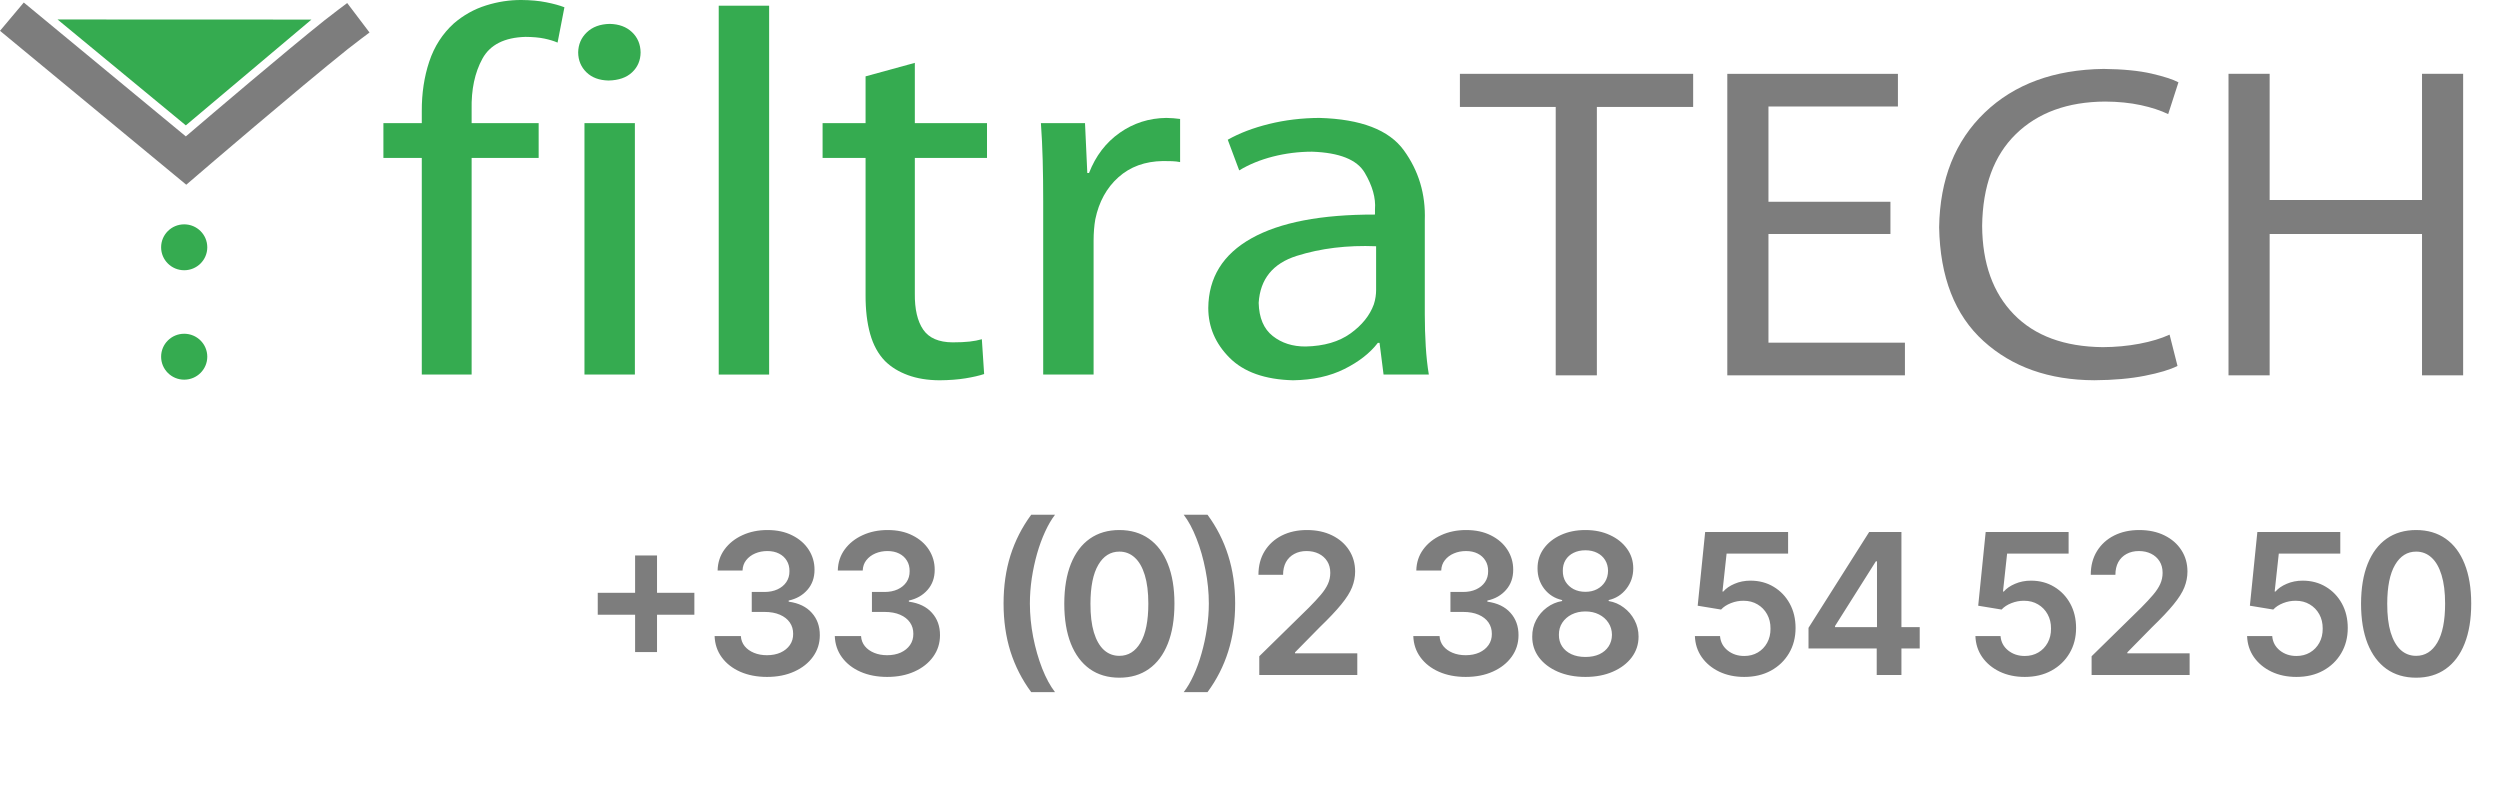
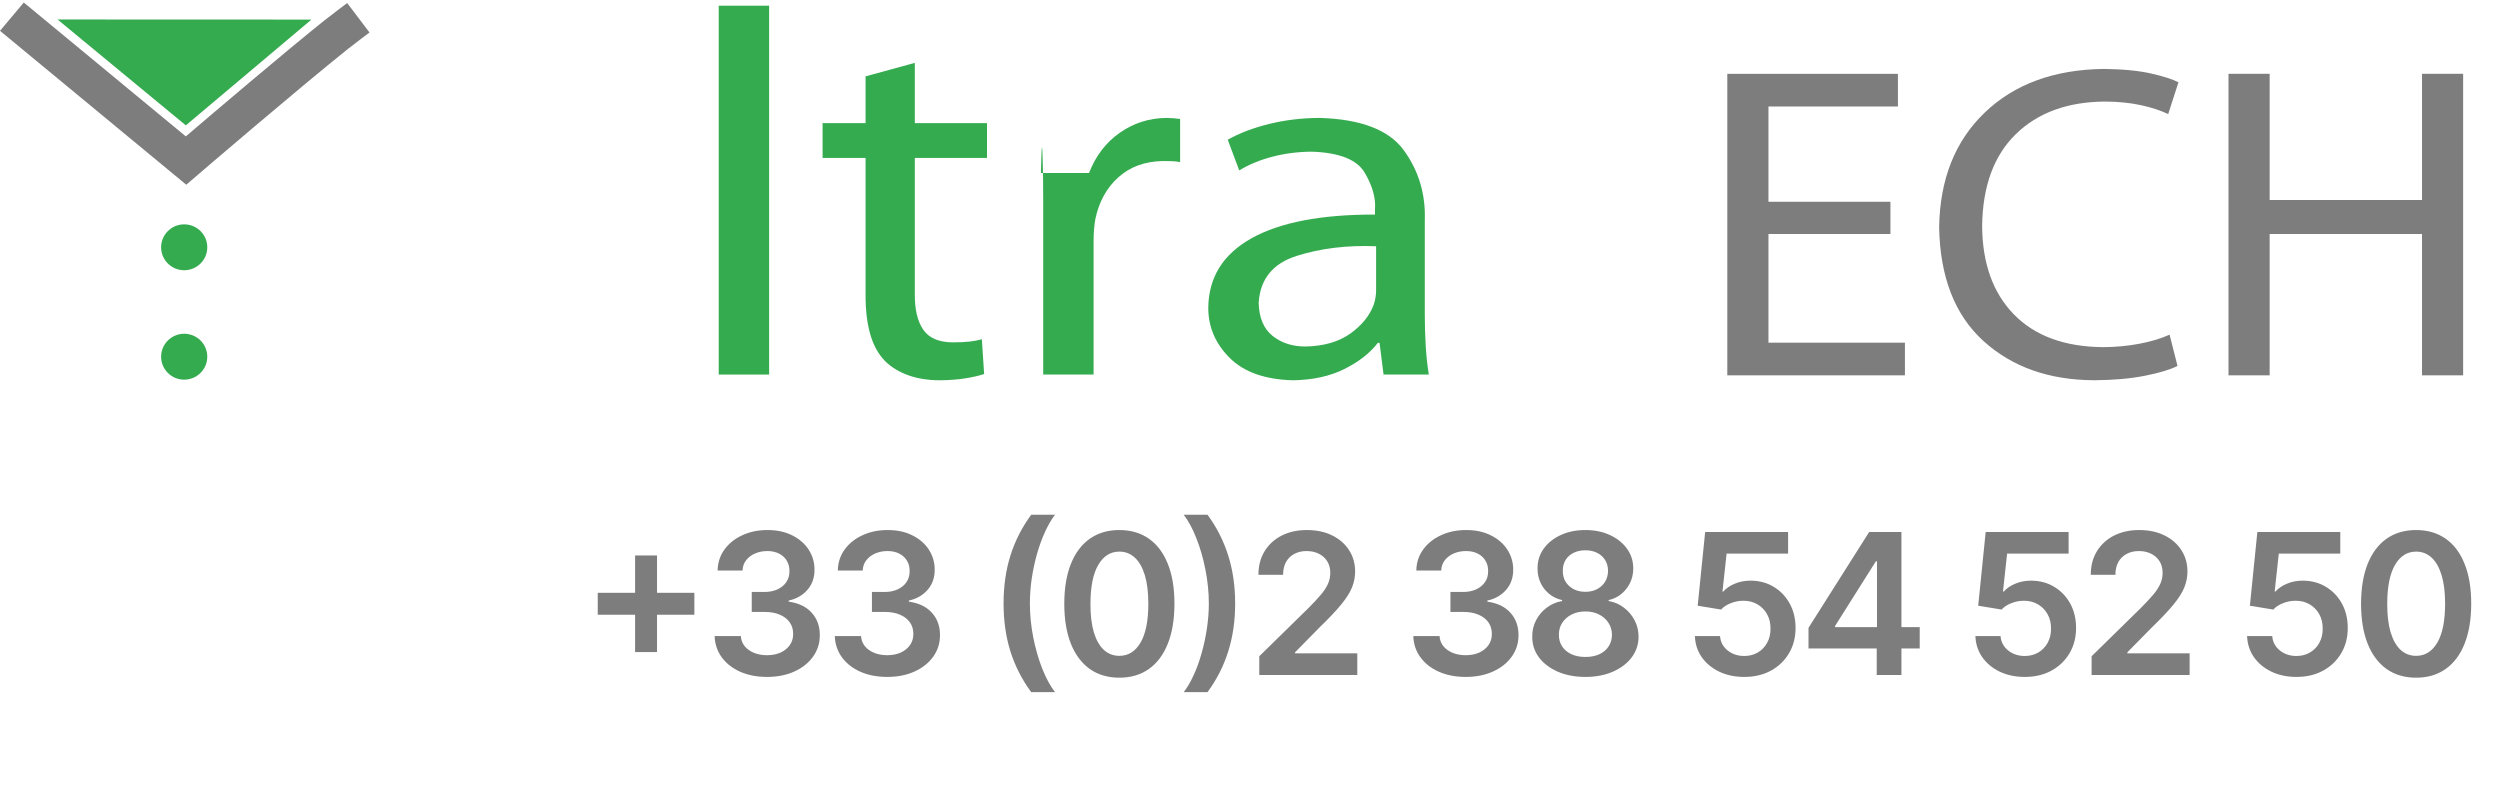
<svg xmlns="http://www.w3.org/2000/svg" width="763" height="244" viewBox="0 0 763 244" fill="none">
  <path d="M193.832 199.011V169.523H200.523V199.011H193.832ZM182.433 187.612V180.922H211.922V187.612H182.433ZM234.099 206.597C231.031 206.597 228.304 206.071 225.917 205.02C223.545 203.969 221.67 202.506 220.292 200.631C218.915 198.756 218.183 196.589 218.098 194.132H226.109C226.18 195.311 226.571 196.341 227.281 197.222C227.991 198.088 228.936 198.763 230.115 199.246C231.294 199.729 232.615 199.97 234.078 199.97C235.64 199.97 237.025 199.7 238.233 199.161C239.44 198.607 240.385 197.839 241.067 196.859C241.748 195.879 242.082 194.75 242.068 193.472C242.082 192.151 241.741 190.986 241.045 189.977C240.349 188.969 239.341 188.18 238.02 187.612C236.713 187.044 235.136 186.76 233.29 186.76H229.433V180.666H233.29C234.81 180.666 236.138 180.403 237.274 179.878C238.425 179.352 239.327 178.614 239.98 177.662C240.633 176.696 240.953 175.581 240.939 174.317C240.953 173.081 240.676 172.009 240.108 171.099C239.554 170.176 238.765 169.459 237.743 168.947C236.734 168.436 235.548 168.18 234.185 168.18C232.849 168.18 231.613 168.422 230.477 168.905C229.341 169.388 228.425 170.077 227.729 170.972C227.033 171.852 226.663 172.903 226.621 174.125H219.014C219.071 171.682 219.774 169.537 221.123 167.69C222.487 165.83 224.305 164.381 226.578 163.344C228.851 162.293 231.4 161.767 234.227 161.767C237.139 161.767 239.667 162.314 241.812 163.408C243.971 164.487 245.64 165.943 246.819 167.776C247.998 169.608 248.588 171.632 248.588 173.848C248.602 176.305 247.878 178.365 246.415 180.027C244.966 181.689 243.062 182.776 240.704 183.287V183.628C243.773 184.054 246.123 185.19 247.757 187.037C249.405 188.869 250.221 191.149 250.207 193.876C250.207 196.32 249.511 198.507 248.119 200.439C246.741 202.357 244.838 203.862 242.409 204.956C239.994 206.05 237.224 206.597 234.099 206.597ZM270.781 206.597C267.713 206.597 264.986 206.071 262.6 205.02C260.227 203.969 258.352 202.506 256.974 200.631C255.597 198.756 254.865 196.589 254.78 194.132H262.791C262.862 195.311 263.253 196.341 263.963 197.222C264.673 198.088 265.618 198.763 266.797 199.246C267.976 199.729 269.297 199.97 270.76 199.97C272.323 199.97 273.707 199.7 274.915 199.161C276.122 198.607 277.067 197.839 277.749 196.859C278.43 195.879 278.764 194.75 278.75 193.472C278.764 192.151 278.423 190.986 277.727 189.977C277.031 188.969 276.023 188.18 274.702 187.612C273.395 187.044 271.818 186.76 269.972 186.76H266.115V180.666H269.972C271.492 180.666 272.82 180.403 273.956 179.878C275.107 179.352 276.009 178.614 276.662 177.662C277.315 176.696 277.635 175.581 277.621 174.317C277.635 173.081 277.358 172.009 276.79 171.099C276.236 170.176 275.448 169.459 274.425 168.947C273.416 168.436 272.23 168.18 270.867 168.18C269.531 168.18 268.296 168.422 267.159 168.905C266.023 169.388 265.107 170.077 264.411 170.972C263.715 171.852 263.345 172.903 263.303 174.125H255.696C255.753 171.682 256.456 169.537 257.805 167.69C259.169 165.83 260.987 164.381 263.26 163.344C265.533 162.293 268.082 161.767 270.909 161.767C273.821 161.767 276.35 162.314 278.494 163.408C280.653 164.487 282.323 165.943 283.501 167.776C284.68 169.608 285.27 171.632 285.27 173.848C285.284 176.305 284.56 178.365 283.097 180.027C281.648 181.689 279.744 182.776 277.386 183.287V183.628C280.455 184.054 282.805 185.19 284.439 187.037C286.087 188.869 286.903 191.149 286.889 193.876C286.889 196.32 286.193 198.507 284.801 200.439C283.423 202.357 281.52 203.862 279.091 204.956C276.676 206.05 273.906 206.597 270.781 206.597ZM306.288 184.182C306.288 178.855 306.992 173.962 308.398 169.501C309.818 165.027 311.928 160.893 314.726 157.101H321.992C320.912 158.507 319.904 160.233 318.966 162.278C318.029 164.31 317.212 166.54 316.516 168.969C315.834 171.384 315.294 173.891 314.896 176.49C314.513 179.089 314.321 181.653 314.321 184.182C314.321 187.548 314.655 190.957 315.323 194.409C316.004 197.861 316.921 201.064 318.071 204.018C319.236 206.959 320.543 209.366 321.992 211.241H314.726C311.928 207.449 309.818 203.322 308.398 198.862C306.992 194.388 306.288 189.494 306.288 184.182ZM341.628 206.831C338.12 206.831 335.108 205.943 332.594 204.168C330.094 202.378 328.169 199.8 326.82 196.433C325.485 193.053 324.817 188.983 324.817 184.224C324.831 179.466 325.506 175.418 326.841 172.08C328.191 168.727 330.115 166.17 332.615 164.409C335.13 162.648 338.134 161.767 341.628 161.767C345.123 161.767 348.127 162.648 350.641 164.409C353.155 166.17 355.08 168.727 356.415 172.08C357.765 175.432 358.439 179.48 358.439 184.224C358.439 188.997 357.765 193.074 356.415 196.455C355.08 199.821 353.155 202.392 350.641 204.168C348.141 205.943 345.137 206.831 341.628 206.831ZM341.628 200.162C344.355 200.162 346.507 198.82 348.084 196.135C349.675 193.436 350.471 189.466 350.471 184.224C350.471 180.759 350.108 177.847 349.384 175.489C348.659 173.131 347.637 171.355 346.316 170.162C344.995 168.955 343.432 168.351 341.628 168.351C338.915 168.351 336.77 169.7 335.194 172.399C333.617 175.084 332.821 179.026 332.807 184.224C332.793 187.705 333.141 190.631 333.851 193.003C334.576 195.375 335.598 197.165 336.919 198.372C338.24 199.565 339.81 200.162 341.628 200.162ZM376.968 184.182C376.968 189.494 376.258 194.388 374.837 198.862C373.431 203.322 371.329 207.449 368.53 211.241H361.265C362.359 209.835 363.367 208.116 364.29 206.085C365.228 204.054 366.038 201.824 366.719 199.395C367.415 196.966 367.955 194.452 368.339 191.852C368.736 189.253 368.935 186.696 368.935 184.182C368.935 180.815 368.594 177.406 367.913 173.955C367.245 170.503 366.329 167.3 365.164 164.345C364.013 161.391 362.714 158.976 361.265 157.101H368.53C371.329 160.893 373.431 165.027 374.837 169.501C376.258 173.962 376.968 178.855 376.968 184.182ZM384.332 206V200.29L399.481 185.439C400.93 183.976 402.137 182.676 403.103 181.54C404.069 180.403 404.793 179.303 405.276 178.237C405.759 177.172 406.001 176.036 406.001 174.828C406.001 173.45 405.688 172.271 405.063 171.291C404.438 170.297 403.579 169.53 402.485 168.99C401.391 168.45 400.149 168.18 398.756 168.18C397.322 168.18 396.065 168.479 394.985 169.075C393.906 169.658 393.068 170.489 392.471 171.568C391.889 172.648 391.597 173.933 391.597 175.425H384.076C384.076 172.655 384.708 170.247 385.972 168.202C387.237 166.156 388.977 164.572 391.193 163.45C393.423 162.328 395.979 161.767 398.863 161.767C401.789 161.767 404.36 162.314 406.576 163.408C408.792 164.501 410.511 166 411.732 167.903C412.968 169.807 413.586 171.98 413.586 174.423C413.586 176.057 413.274 177.662 412.649 179.239C412.024 180.815 410.923 182.562 409.346 184.48C407.783 186.398 405.589 188.72 402.762 191.447L395.241 199.097V199.395H414.247V206H384.332ZM447.341 206.597C444.273 206.597 441.545 206.071 439.159 205.02C436.787 203.969 434.912 202.506 433.534 200.631C432.156 198.756 431.424 196.589 431.339 194.132H439.351C439.422 195.311 439.812 196.341 440.523 197.222C441.233 198.088 442.177 198.763 443.356 199.246C444.535 199.729 445.856 199.97 447.319 199.97C448.882 199.97 450.267 199.7 451.474 199.161C452.682 198.607 453.626 197.839 454.308 196.859C454.99 195.879 455.324 194.75 455.309 193.472C455.324 192.151 454.983 190.986 454.287 189.977C453.591 188.969 452.582 188.18 451.261 187.612C449.954 187.044 448.378 186.76 446.531 186.76H442.674V180.666H446.531C448.051 180.666 449.379 180.403 450.515 179.878C451.666 179.352 452.568 178.614 453.221 177.662C453.875 176.696 454.194 175.581 454.18 174.317C454.194 173.081 453.917 172.009 453.349 171.099C452.795 170.176 452.007 169.459 450.984 168.947C449.976 168.436 448.79 168.18 447.426 168.18C446.091 168.18 444.855 168.422 443.719 168.905C442.582 169.388 441.666 170.077 440.97 170.972C440.274 171.852 439.905 172.903 439.862 174.125H432.255C432.312 171.682 433.015 169.537 434.365 167.69C435.728 165.83 437.547 164.381 439.819 163.344C442.092 162.293 444.642 161.767 447.469 161.767C450.38 161.767 452.909 162.314 455.054 163.408C457.213 164.487 458.882 165.943 460.061 167.776C461.24 169.608 461.829 171.632 461.829 173.848C461.844 176.305 461.119 178.365 459.656 180.027C458.207 181.689 456.304 182.776 453.946 183.287V183.628C457.014 184.054 459.365 185.19 460.998 187.037C462.646 188.869 463.463 191.149 463.449 193.876C463.449 196.32 462.753 198.507 461.361 200.439C459.983 202.357 458.079 203.862 455.65 204.956C453.236 206.05 450.466 206.597 447.341 206.597ZM483.874 206.597C480.706 206.597 477.893 206.064 475.436 204.999C472.993 203.933 471.075 202.477 469.683 200.631C468.305 198.77 467.624 196.661 467.638 194.303C467.624 192.47 468.021 190.787 468.831 189.253C469.641 187.719 470.734 186.44 472.112 185.418C473.504 184.381 475.053 183.72 476.757 183.436V183.138C474.513 182.641 472.695 181.497 471.303 179.707C469.925 177.903 469.243 175.822 469.257 173.464C469.243 171.22 469.868 169.217 471.132 167.456C472.396 165.695 474.129 164.31 476.331 163.301C478.533 162.278 481.047 161.767 483.874 161.767C486.672 161.767 489.165 162.278 491.352 163.301C493.554 164.31 495.287 165.695 496.551 167.456C497.83 169.217 498.469 171.22 498.469 173.464C498.469 175.822 497.766 177.903 496.359 179.707C494.967 181.497 493.17 182.641 490.969 183.138V183.436C492.673 183.72 494.207 184.381 495.571 185.418C496.949 186.44 498.043 187.719 498.852 189.253C499.676 190.787 500.088 192.47 500.088 194.303C500.088 196.661 499.392 198.77 498 200.631C496.608 202.477 494.69 203.933 492.247 204.999C489.818 206.064 487.027 206.597 483.874 206.597ZM483.874 200.503C485.507 200.503 486.928 200.226 488.135 199.672C489.342 199.104 490.28 198.308 490.947 197.286C491.615 196.263 491.956 195.084 491.97 193.749C491.956 192.357 491.594 191.128 490.884 190.062C490.188 188.983 489.229 188.138 488.007 187.527C486.8 186.916 485.422 186.611 483.874 186.611C482.311 186.611 480.919 186.916 479.697 187.527C478.476 188.138 477.51 188.983 476.8 190.062C476.104 191.128 475.763 192.357 475.777 193.749C475.763 195.084 476.089 196.263 476.757 197.286C477.425 198.294 478.362 199.082 479.57 199.651C480.791 200.219 482.226 200.503 483.874 200.503ZM483.874 180.624C485.209 180.624 486.388 180.354 487.411 179.814C488.447 179.274 489.264 178.521 489.861 177.555C490.457 176.589 490.763 175.474 490.777 174.21C490.763 172.96 490.464 171.866 489.882 170.929C489.3 169.977 488.49 169.246 487.453 168.734C486.416 168.209 485.223 167.946 483.874 167.946C482.496 167.946 481.281 168.209 480.23 168.734C479.193 169.246 478.384 169.977 477.801 170.929C477.233 171.866 476.956 172.96 476.97 174.21C476.956 175.474 477.24 176.589 477.822 177.555C478.419 178.507 479.236 179.26 480.273 179.814C481.324 180.354 482.524 180.624 483.874 180.624ZM532.346 206.597C529.505 206.597 526.962 206.064 524.718 204.999C522.474 203.919 520.691 202.442 519.37 200.567C518.063 198.692 517.367 196.547 517.282 194.132H524.952C525.095 195.922 525.869 197.385 527.275 198.521C528.681 199.643 530.372 200.205 532.346 200.205C533.894 200.205 535.272 199.849 536.479 199.139C537.687 198.429 538.639 197.442 539.335 196.178C540.031 194.913 540.372 193.472 540.357 191.852C540.372 190.205 540.024 188.741 539.313 187.463C538.603 186.185 537.63 185.183 536.394 184.459C535.158 183.72 533.738 183.351 532.133 183.351C530.826 183.337 529.541 183.578 528.276 184.075C527.012 184.572 526.011 185.226 525.272 186.036L518.134 184.864L520.414 162.364H545.727V168.969H526.955L525.698 180.538H525.954C526.764 179.587 527.907 178.798 529.384 178.173C530.862 177.534 532.481 177.214 534.242 177.214C536.884 177.214 539.242 177.839 541.316 179.089C543.39 180.325 545.024 182.03 546.217 184.203C547.41 186.376 548.006 188.862 548.006 191.661C548.006 194.544 547.339 197.115 546.004 199.374C544.683 201.618 542.843 203.386 540.485 204.679C538.141 205.957 535.428 206.597 532.346 206.597ZM551.956 197.903V191.618L570.472 162.364H575.713V171.312H572.517L560.052 191.064V191.405H585.898V197.903H551.956ZM572.773 206V195.986L572.858 193.173V162.364H580.315V206H572.773ZM617.958 206.597C615.118 206.597 612.575 206.064 610.331 204.999C608.086 203.919 606.304 202.442 604.983 200.567C603.676 198.692 602.98 196.547 602.895 194.132H610.565C610.707 195.922 611.481 197.385 612.887 198.521C614.294 199.643 615.984 200.205 617.958 200.205C619.507 200.205 620.885 199.849 622.092 199.139C623.299 198.429 624.251 197.442 624.947 196.178C625.643 194.913 625.984 193.472 625.97 191.852C625.984 190.205 625.636 188.741 624.926 187.463C624.216 186.185 623.243 185.183 622.007 184.459C620.771 183.72 619.35 183.351 617.745 183.351C616.439 183.337 615.153 183.578 613.889 184.075C612.625 184.572 611.623 185.226 610.885 186.036L603.747 184.864L606.027 162.364H631.339V168.969H612.568L611.311 180.538H611.566C612.376 179.587 613.52 178.798 614.997 178.173C616.474 177.534 618.093 177.214 619.855 177.214C622.497 177.214 624.855 177.839 626.929 179.089C629.002 180.325 630.636 182.03 631.829 184.203C633.022 186.376 633.619 188.862 633.619 191.661C633.619 194.544 632.951 197.115 631.616 199.374C630.295 201.618 628.456 203.386 626.098 204.679C623.754 205.957 621.041 206.597 617.958 206.597ZM638.357 206V200.29L653.506 185.439C654.955 183.976 656.162 182.676 657.128 181.54C658.094 180.403 658.818 179.303 659.301 178.237C659.784 177.172 660.026 176.036 660.026 174.828C660.026 173.45 659.713 172.271 659.088 171.291C658.463 170.297 657.604 169.53 656.51 168.99C655.416 168.45 654.174 168.18 652.781 168.18C651.347 168.18 650.09 168.479 649.01 169.075C647.931 169.658 647.093 170.489 646.496 171.568C645.914 172.648 645.622 173.933 645.622 175.425H638.101C638.101 172.655 638.733 170.247 639.997 168.202C641.262 166.156 643.002 164.572 645.218 163.45C647.448 162.328 650.004 161.767 652.888 161.767C655.814 161.767 658.385 162.314 660.601 163.408C662.817 164.501 664.536 166 665.757 167.903C666.993 169.807 667.611 171.98 667.611 174.423C667.611 176.057 667.299 177.662 666.674 179.239C666.049 180.815 664.948 182.562 663.371 184.48C661.808 186.398 659.614 188.72 656.787 191.447L649.266 199.097V199.395H668.272V206H638.357ZM700.876 206.597C698.035 206.597 695.492 206.064 693.248 204.999C691.003 203.919 689.221 202.442 687.9 200.567C686.593 198.692 685.897 196.547 685.812 194.132H693.482C693.624 195.922 694.398 197.385 695.805 198.521C697.211 199.643 698.901 200.205 700.876 200.205C702.424 200.205 703.802 199.849 705.009 199.139C706.217 198.429 707.168 197.442 707.864 196.178C708.56 194.913 708.901 193.472 708.887 191.852C708.901 190.205 708.553 188.741 707.843 187.463C707.133 186.185 706.16 185.183 704.924 184.459C703.688 183.72 702.268 183.351 700.663 183.351C699.356 183.337 698.07 183.578 696.806 184.075C695.542 184.572 694.54 185.226 693.802 186.036L686.664 184.864L688.944 162.364H714.256V168.969H695.485L694.228 180.538H694.484C695.293 179.587 696.437 178.798 697.914 178.173C699.391 177.534 701.011 177.214 702.772 177.214C705.414 177.214 707.772 177.839 709.846 179.089C711.92 180.325 713.553 182.03 714.746 184.203C715.94 186.376 716.536 188.862 716.536 191.661C716.536 194.544 715.869 197.115 714.533 199.374C713.212 201.618 711.373 203.386 709.015 204.679C706.671 205.957 703.958 206.597 700.876 206.597ZM737.403 206.831C733.895 206.831 730.883 205.943 728.369 204.168C725.869 202.378 723.944 199.8 722.595 196.433C721.26 193.053 720.592 188.983 720.592 184.224C720.606 179.466 721.281 175.418 722.616 172.08C723.966 168.727 725.89 166.17 728.39 164.409C730.905 162.648 733.909 161.767 737.403 161.767C740.898 161.767 743.902 162.648 746.416 164.409C748.93 166.17 750.855 168.727 752.19 172.08C753.54 175.432 754.214 179.48 754.214 184.224C754.214 188.997 753.54 193.074 752.19 196.455C750.855 199.821 748.93 202.392 746.416 204.168C743.916 205.943 740.912 206.831 737.403 206.831ZM737.403 200.162C740.13 200.162 742.282 198.82 743.859 196.135C745.45 193.436 746.246 189.466 746.246 184.224C746.246 180.759 745.883 177.847 745.159 175.489C744.434 173.131 743.412 171.355 742.091 170.162C740.77 168.955 739.207 168.351 737.403 168.351C734.69 168.351 732.545 169.7 730.969 172.399C729.392 175.084 728.596 179.026 728.582 184.224C728.568 187.705 728.916 190.631 729.626 193.003C730.351 195.375 731.373 197.165 732.694 198.372C734.015 199.565 735.585 200.162 737.403 200.162Z" fill="#7D7D7D" />
  <a href="tel:+33(0)238545250">
    <rect fill="black" fill-opacity="0" y="0.193" width="580.41" height="72.614" />
  </a>
  <g clip-path="url(#clip0_229_102)">
    <path d="M7.258 0.766L56.715 41.628C65.262 34.328 86.77 16.019 99.027 6.22C101.297 4.403 105.965 0.926 105.965 0.926L112.777 9.923C112.762 9.931 108.309 13.242 106.145 14.974C90.84 27.212 60.789 52.992 60.492 53.252L56.848 56.377L0 9.404" fill="#7D7D7D" />
    <path d="M63.262 75.476C63.262 79.342 60.109 82.479 56.215 82.479C52.324 82.479 49.172 79.342 49.172 75.476C49.172 71.603 52.324 68.47 56.215 68.47C60.109 68.47 63.262 71.603 63.262 75.476Z" fill="#35AB50" />
    <path d="M63.262 108.863C63.262 112.735 60.109 115.876 56.215 115.876C52.324 115.876 49.172 112.735 49.172 108.863C49.172 104.997 52.324 101.86 56.215 101.86C60.109 101.86 63.262 104.997 63.262 108.863Z" fill="#35AB50" />
-     <path d="M143.941 114.316V48.201H164.398V37.577H143.941V33.448C143.809 27.322 144.906 22.139 147.242 17.894C149.574 13.649 153.957 11.437 160.375 11.256C162.633 11.271 164.547 11.441 166.125 11.77C167.699 12.1 169.047 12.514 170.172 13.002L172.262 2.219C170.77 1.642 168.91 1.131 166.691 0.693C164.473 0.252 161.961 0.023 159.152 7.62939e-06C155.516 -0.02 151.906 0.53 148.312 1.666C144.723 2.792 141.457 4.617 138.523 7.134C135.055 10.283 132.547 14.168 131.004 18.808C129.461 23.445 128.703 28.484 128.73 33.929V37.577H117.016V48.201H128.73V114.316H143.941Z" fill="#35AB50" />
-     <path d="M186.074 7.293C183.148 7.355 180.824 8.219 179.102 9.865C177.375 11.519 176.496 13.568 176.457 16.011C176.488 18.451 177.34 20.47 178.992 22.073C180.648 23.685 182.887 24.514 185.723 24.575C188.805 24.514 191.203 23.685 192.914 22.073C194.621 20.47 195.484 18.451 195.512 16.011C195.473 13.502 194.598 11.429 192.891 9.814C191.188 8.188 188.91 7.347 186.074 7.293ZM193.766 37.574H178.379V114.316H193.766V37.574Z" fill="#35AB50" />
    <path d="M219.355 114.316H234.738V1.739H219.355V114.316Z" fill="#35AB50" />
    <path d="M264.172 23.305V37.577H251.055V48.201H264.172V90.058C264.156 94.587 264.621 98.537 265.57 101.91C266.516 105.284 268.027 108.05 270.113 110.195C271.965 112.034 274.297 113.468 277.105 114.494C279.918 115.525 283.129 116.043 286.723 116.063C289.707 116.043 292.348 115.842 294.656 115.466C296.961 115.094 298.859 114.653 300.359 114.157L299.66 103.533C298.559 103.854 297.309 104.09 295.926 104.25C294.539 104.405 292.809 104.486 290.746 104.486C286.516 104.462 283.523 103.169 281.762 100.601C280.004 98.037 279.148 94.365 279.207 89.582V48.201H301.234V37.577H279.207V19.184L264.172 23.305Z" fill="#35AB50" />
-     <path d="M318.383 114.316H333.766V73.412C333.766 72.284 333.809 71.165 333.898 70.034C333.988 68.915 334.117 67.877 334.289 66.912C335.395 61.591 337.738 57.322 341.328 54.107C344.922 50.885 349.449 49.235 354.922 49.15C355.957 49.146 356.898 49.158 357.742 49.193C358.582 49.227 359.391 49.312 360.168 49.468V36.307C359.48 36.226 358.801 36.152 358.133 36.087C357.465 36.028 356.75 35.994 355.973 35.989C350.715 36.047 345.969 37.558 341.742 40.529C337.516 43.499 334.391 47.589 332.371 52.799H331.844L331.145 37.577H317.684C317.945 41.132 318.121 44.886 318.23 48.837C318.336 52.783 318.387 57.009 318.383 61.517V114.316Z" fill="#35AB50" />
+     <path d="M318.383 114.316H333.766V73.412C333.766 72.284 333.809 71.165 333.898 70.034C333.988 68.915 334.117 67.877 334.289 66.912C335.395 61.591 337.738 57.322 341.328 54.107C344.922 50.885 349.449 49.235 354.922 49.15C355.957 49.146 356.898 49.158 357.742 49.193C358.582 49.227 359.391 49.312 360.168 49.468V36.307C359.48 36.226 358.801 36.152 358.133 36.087C357.465 36.028 356.75 35.994 355.973 35.989C350.715 36.047 345.969 37.558 341.742 40.529C337.516 43.499 334.391 47.589 332.371 52.799H331.844H317.684C317.945 41.132 318.121 44.886 318.23 48.837C318.336 52.783 318.387 57.009 318.383 61.517V114.316Z" fill="#35AB50" />
    <path d="M419.988 88.478C419.996 89.113 419.941 89.818 419.836 90.57C419.73 91.337 419.547 92.115 419.289 92.913C418.047 96.294 415.68 99.246 412.168 101.771C408.656 104.297 404.094 105.628 398.484 105.752C394.527 105.776 391.172 104.707 388.434 102.545C385.695 100.384 384.266 97.011 384.148 92.437C384.594 85.174 388.469 80.395 395.777 78.087C403.082 75.782 411.152 74.802 419.988 75.155V88.478ZM434.848 67.227C435.125 59.267 432.996 52.156 428.469 45.897C423.941 39.641 415.348 36.341 402.684 35.989C397.285 36.02 392.168 36.636 387.316 37.837C382.465 39.029 378.266 40.637 374.711 42.648L378.207 52.004C381.227 50.169 384.672 48.763 388.516 47.783C392.371 46.803 396.336 46.303 400.406 46.295C408.777 46.575 414.152 48.713 416.512 52.718C418.879 56.722 419.922 60.448 419.645 63.895V65.483C403.219 65.445 390.648 67.861 381.945 72.734C373.234 77.61 368.84 84.706 368.766 94.016C368.773 99.795 370.941 104.862 375.277 109.208C379.613 113.549 386.066 115.842 394.637 116.063C400.699 115.966 405.934 114.812 410.328 112.611C414.734 110.415 418.125 107.759 420.516 104.645H421.039L422.262 114.316H436.078C435.641 111.674 435.324 108.793 435.137 105.656C434.941 102.519 434.848 99.28 434.848 95.926V67.227Z" fill="#35AB50" />
-     <path d="M474.805 114.552H487.363V32.639H516.75V22.534H445.562V32.639H474.805V114.552Z" fill="#7D7D7D" />
    <path d="M576.961 61.579H539.734V32.503H579.246V22.538H527.172V114.552H581.383V104.583H539.734V71.413H576.961V61.579Z" fill="#7D7D7D" />
    <path d="M662.156 102.131C659.598 103.305 656.543 104.23 652.969 104.908C649.398 105.585 645.66 105.934 641.754 105.95C630.047 105.826 621.008 102.491 614.633 95.946C608.258 89.404 605.023 80.411 604.949 68.954C605.102 56.804 608.535 47.453 615.258 40.912C621.969 34.374 631.039 31.07 642.469 30.997C646.477 31.02 650.121 31.384 653.383 32.089C656.641 32.798 659.422 33.708 661.727 34.827L664.863 25.125C663.219 24.242 660.484 23.355 656.664 22.464C652.836 21.585 647.965 21.101 642.035 21.035C626.898 21.236 614.805 25.675 605.75 34.347C596.699 43.019 592.055 54.685 591.824 69.364C592.102 84.566 596.609 96.139 605.344 104.071C614.074 112.004 625.355 116 639.188 116.051C645.086 116.008 650.23 115.555 654.609 114.684C658.988 113.824 662.316 112.825 664.574 111.683L662.156 102.131Z" fill="#7D7D7D" />
    <path d="M680.141 22.534V114.552H692.695V71.413H739.199V114.552H751.75V22.534H739.199V61.033H692.695V22.534H680.141Z" fill="#7D7D7D" />
    <path d="M95.052 5.976L56.715 38.263L17.562 5.945L95.052 5.976Z" fill="#35AB50" />
  </g>
  <defs>
    <clipPath id="clip0_229_102">
      <rect width="752" height="117" fill="white" />
    </clipPath>
  </defs>
</svg>